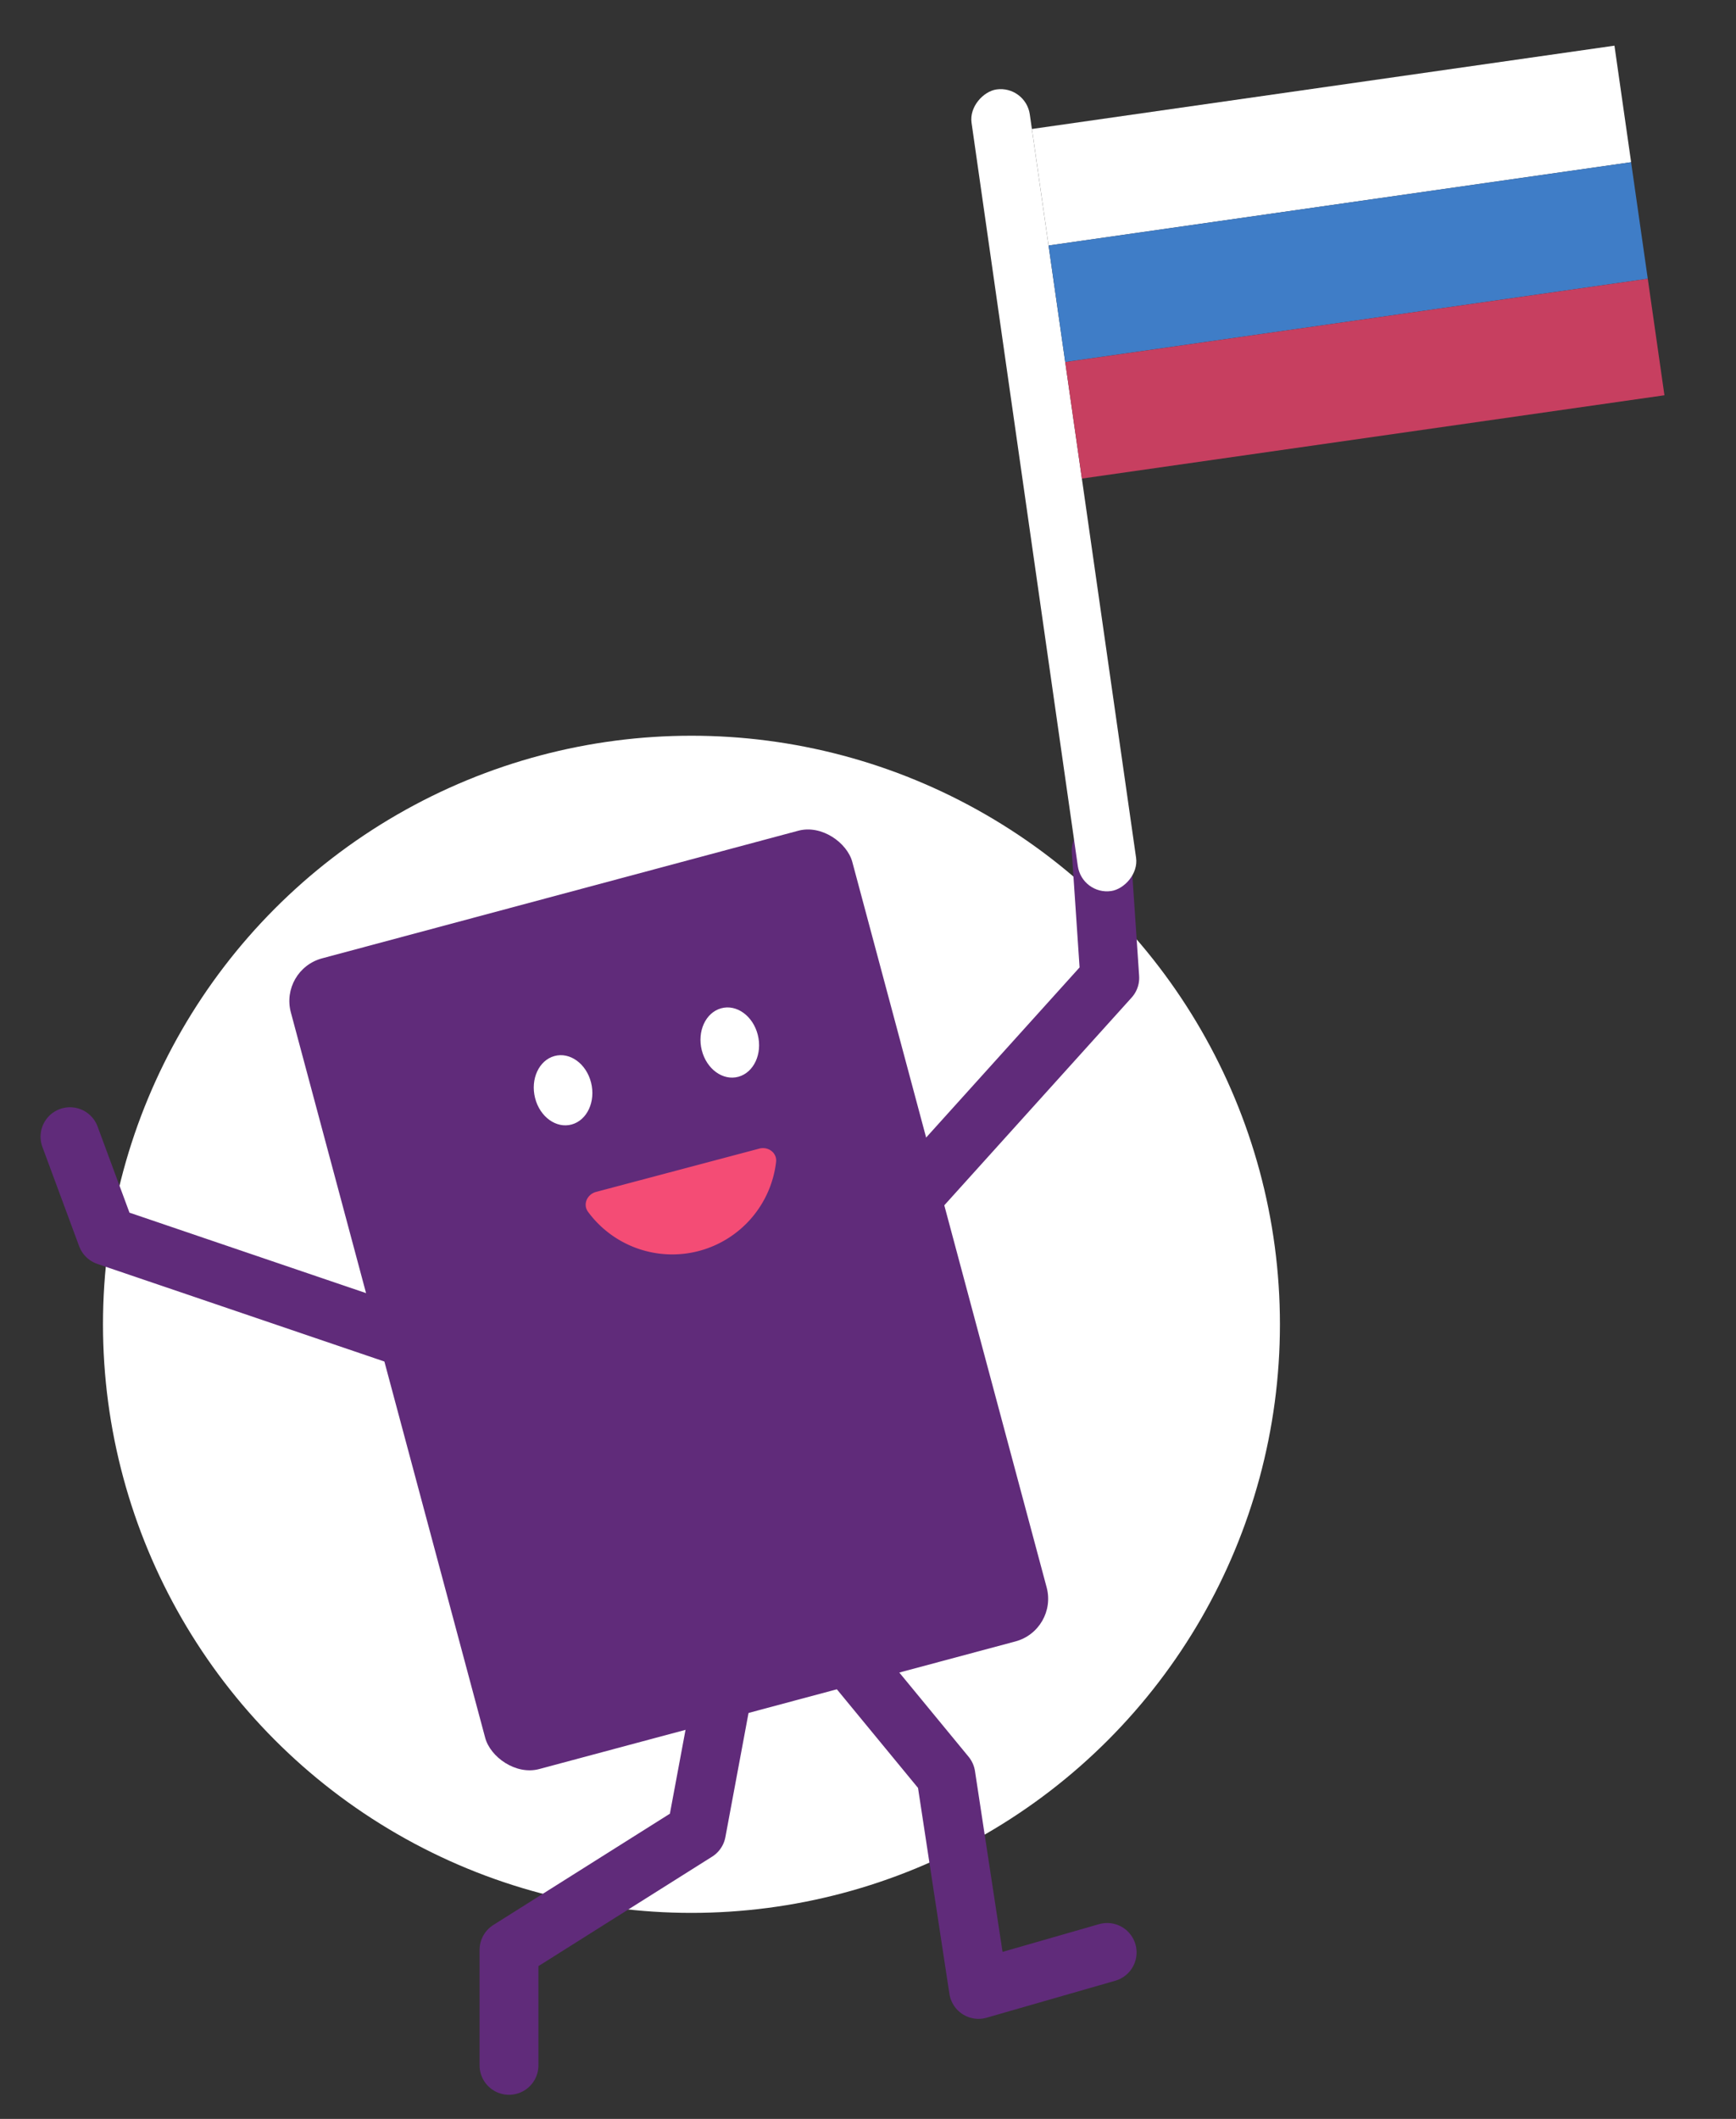
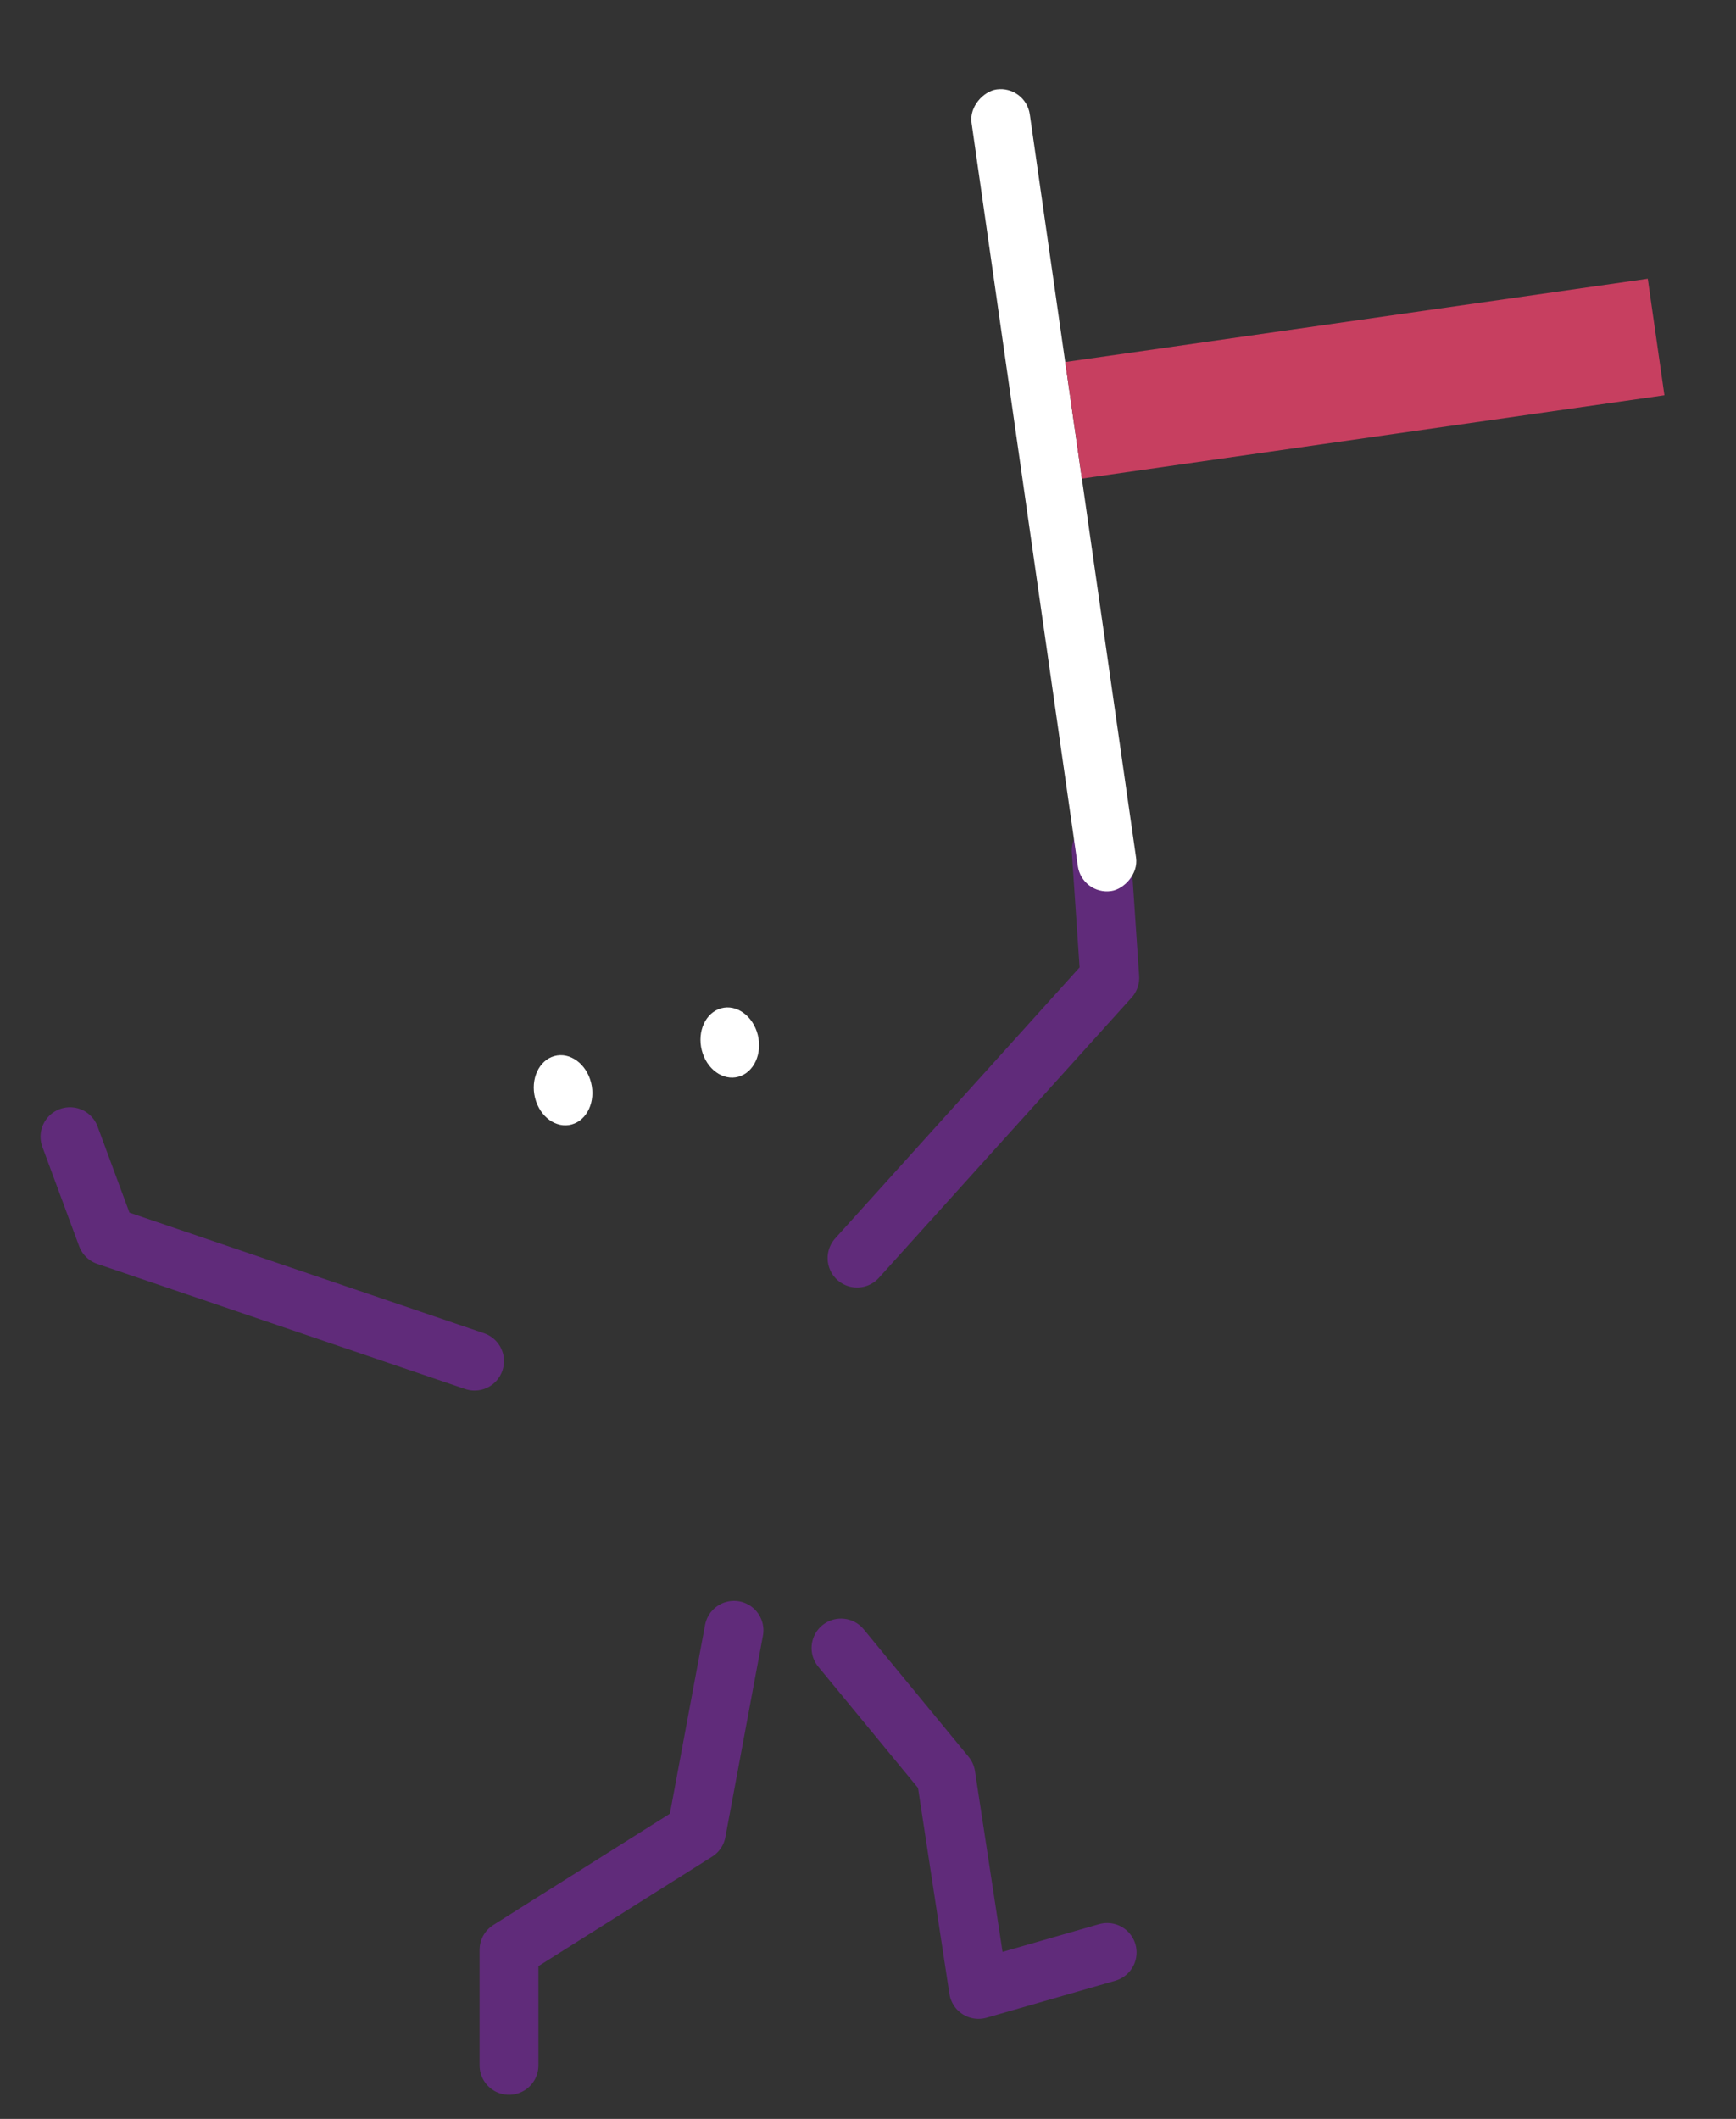
<svg xmlns="http://www.w3.org/2000/svg" width="118" height="144" fill="none">
  <rect width="100%" height="100%" fill="#333333" stroke="none" />
-   <circle cx="47" cy="90" r="40" fill="#fff" />
  <path d="m57.165 111.999 7.129 8.662 2.217 14.54 8.745-2.513m-25.364-21.892-2.552 13.689-12.742 8.03v7.847M58.256 85.5l17.178-19.044-.583-8.647M32.256 92.5l-25-8.5-2.5-6.751" stroke="#602B7A" stroke-width="4" stroke-linecap="round" stroke-linejoin="round" />
-   <rect x="18.994" y="65.906" width="39.509" height="57.038" rx="3" transform="rotate(-15 18.994 65.906)" fill="#602B7A" />
-   <path d="M51.604 78.06c.611-.162 1.221.28 1.148.908a7.11 7.11 0 0 1-5.235 6.045 7.109 7.109 0 0 1-7.544-2.654c-.375-.51-.064-1.196.547-1.358l11.084-2.94z" fill="#F44C75" />
  <path d="M50.194 73.176c-1.052.29-2.167-.517-2.492-1.802-.325-1.284.264-2.56 1.315-2.85 1.051-.29 2.166.517 2.491 1.802.325 1.284-.264 2.56-1.315 2.85zM38.86 76.42c-1.05.29-2.166-.517-2.49-1.801-.325-1.285.264-2.56 1.315-2.85 1.05-.29 2.166.516 2.49 1.8.326 1.285-.263 2.561-1.314 2.85z" fill="#fff" />
  <rect x="69.715" y="5.795" width="55.031" height="4" rx="2" transform="rotate(81.862 69.715 5.795)" fill="#fff" />
-   <path fill="#fff" d="m70.141 8.766 39.597-5.663 1.133 7.92-39.597 5.662z" />
-   <path fill="#3F7DC7" d="m71.273 16.686 39.597-5.662 1.133 7.919-39.597 5.662z" />
  <path fill="#C73F60" d="m72.406 24.605 39.597-5.662 1.133 7.919-39.598 5.662z" />
</svg>